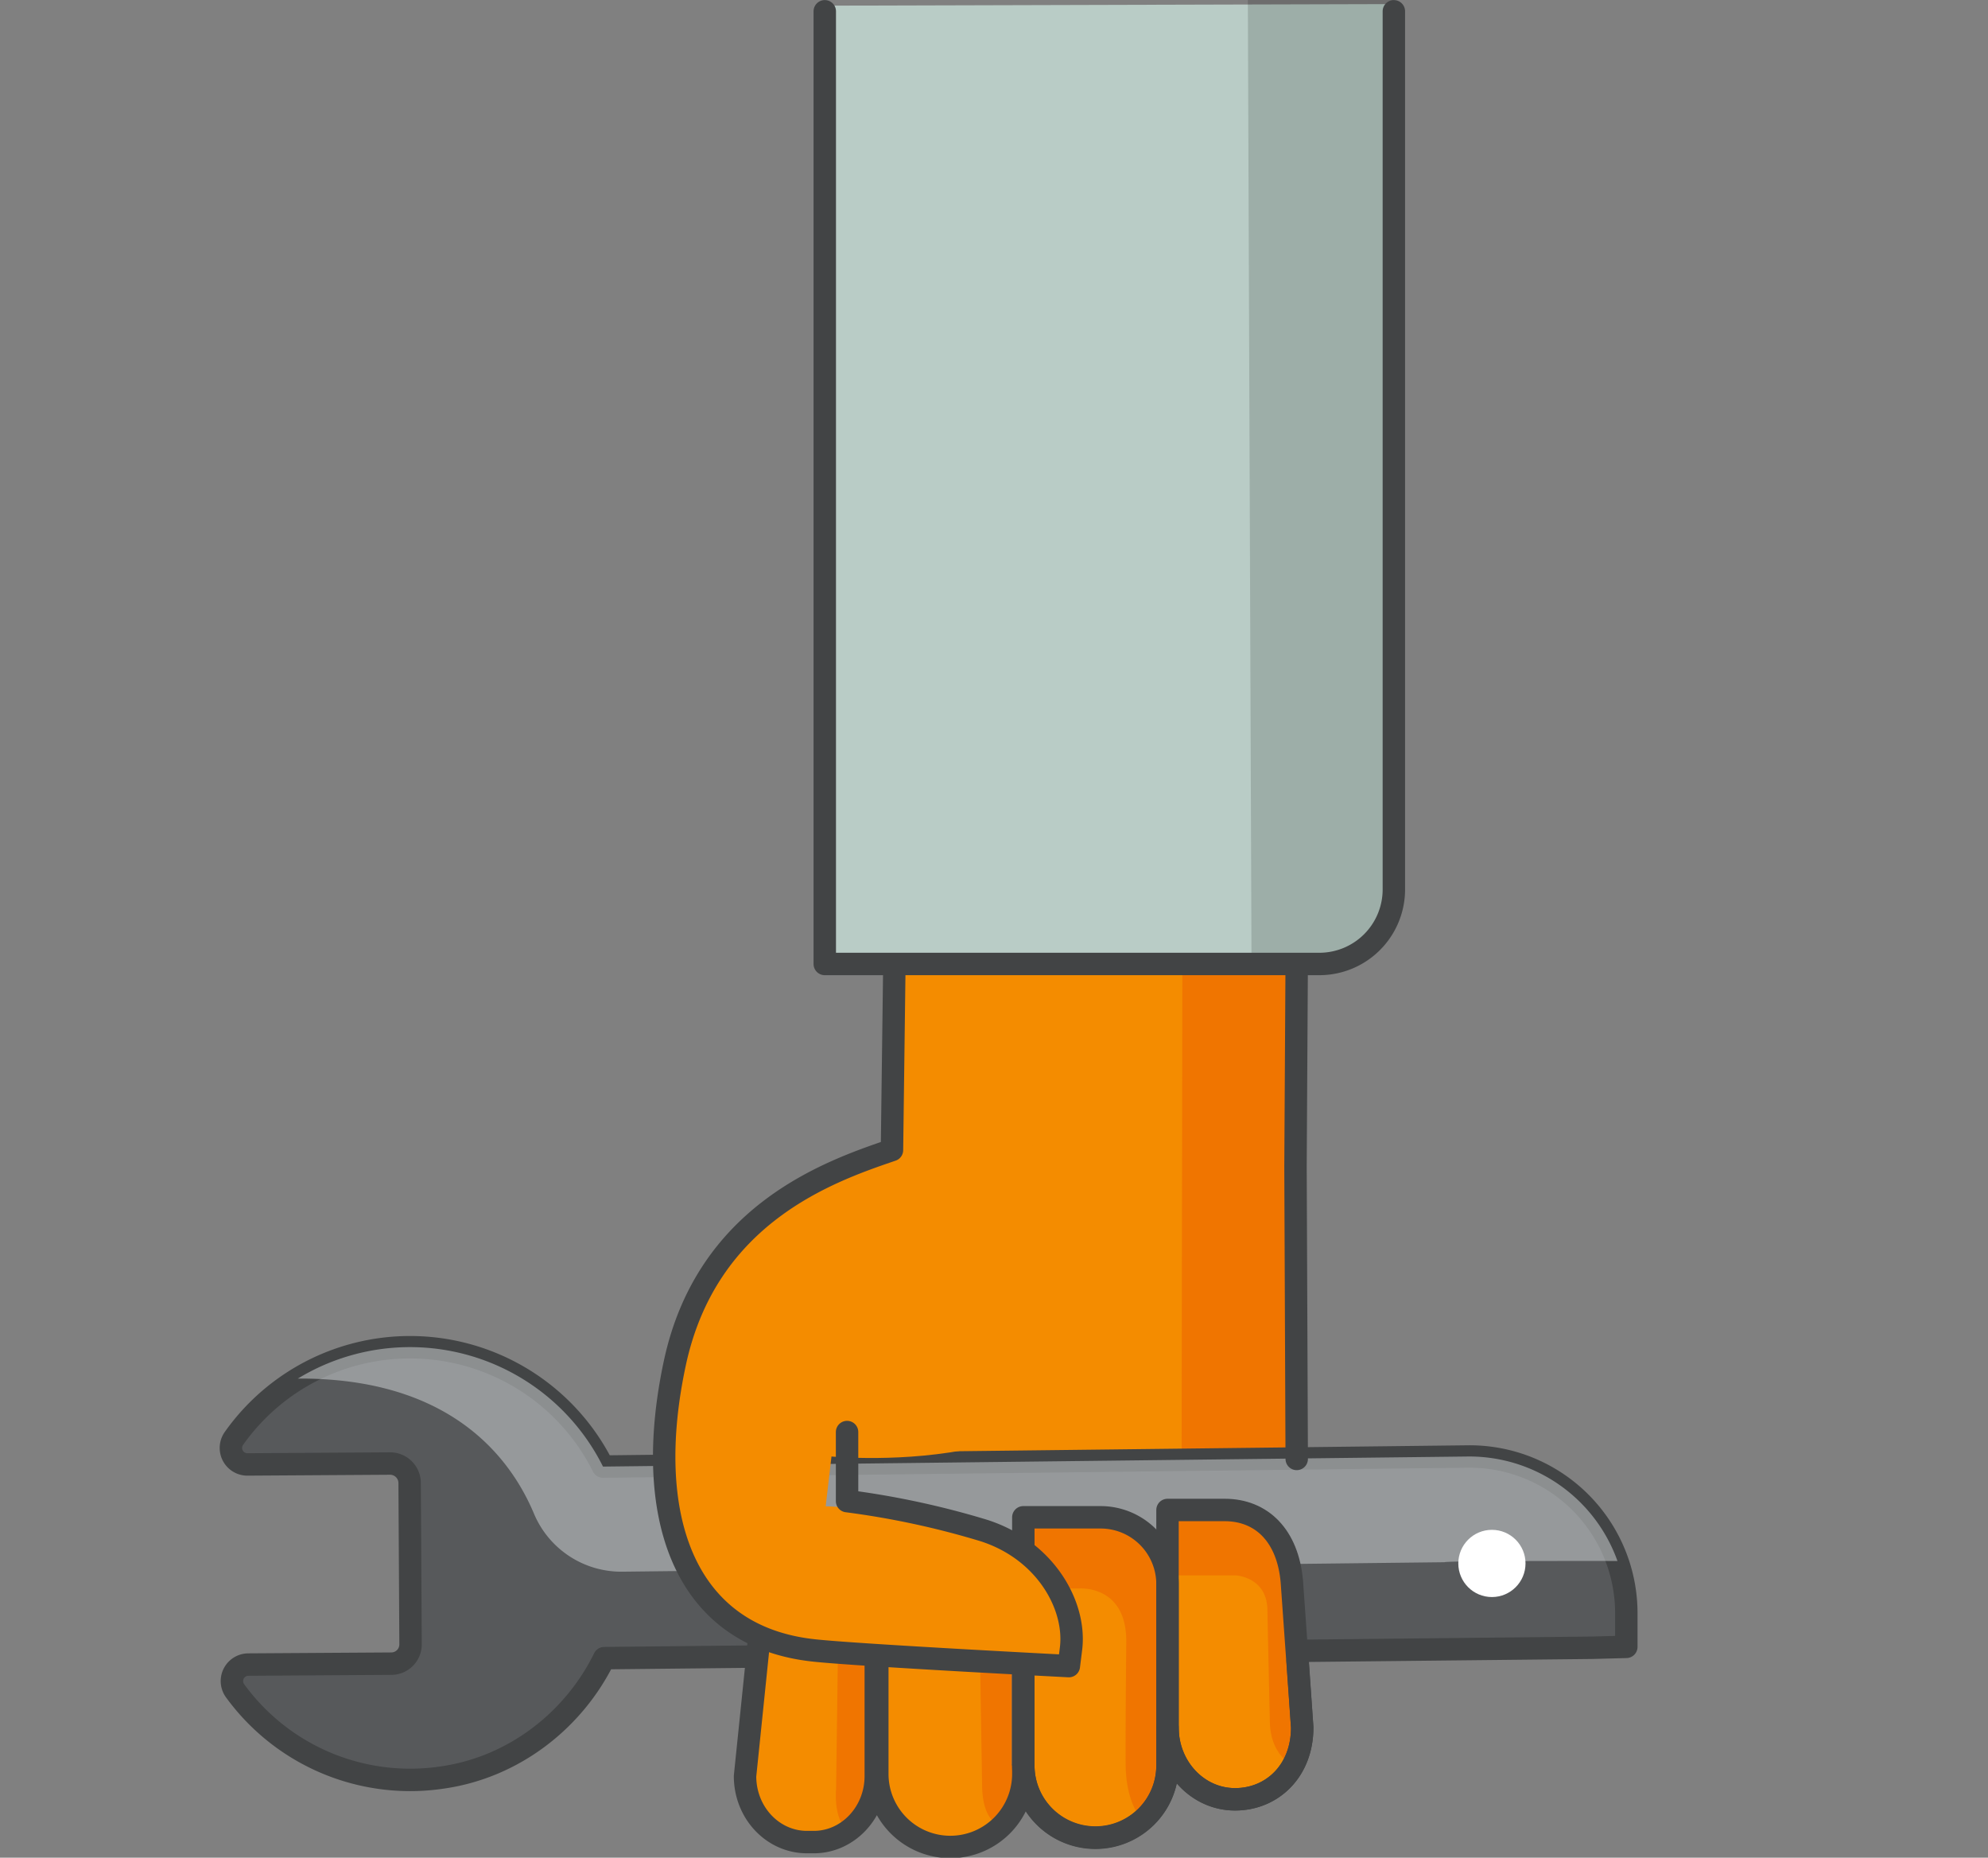
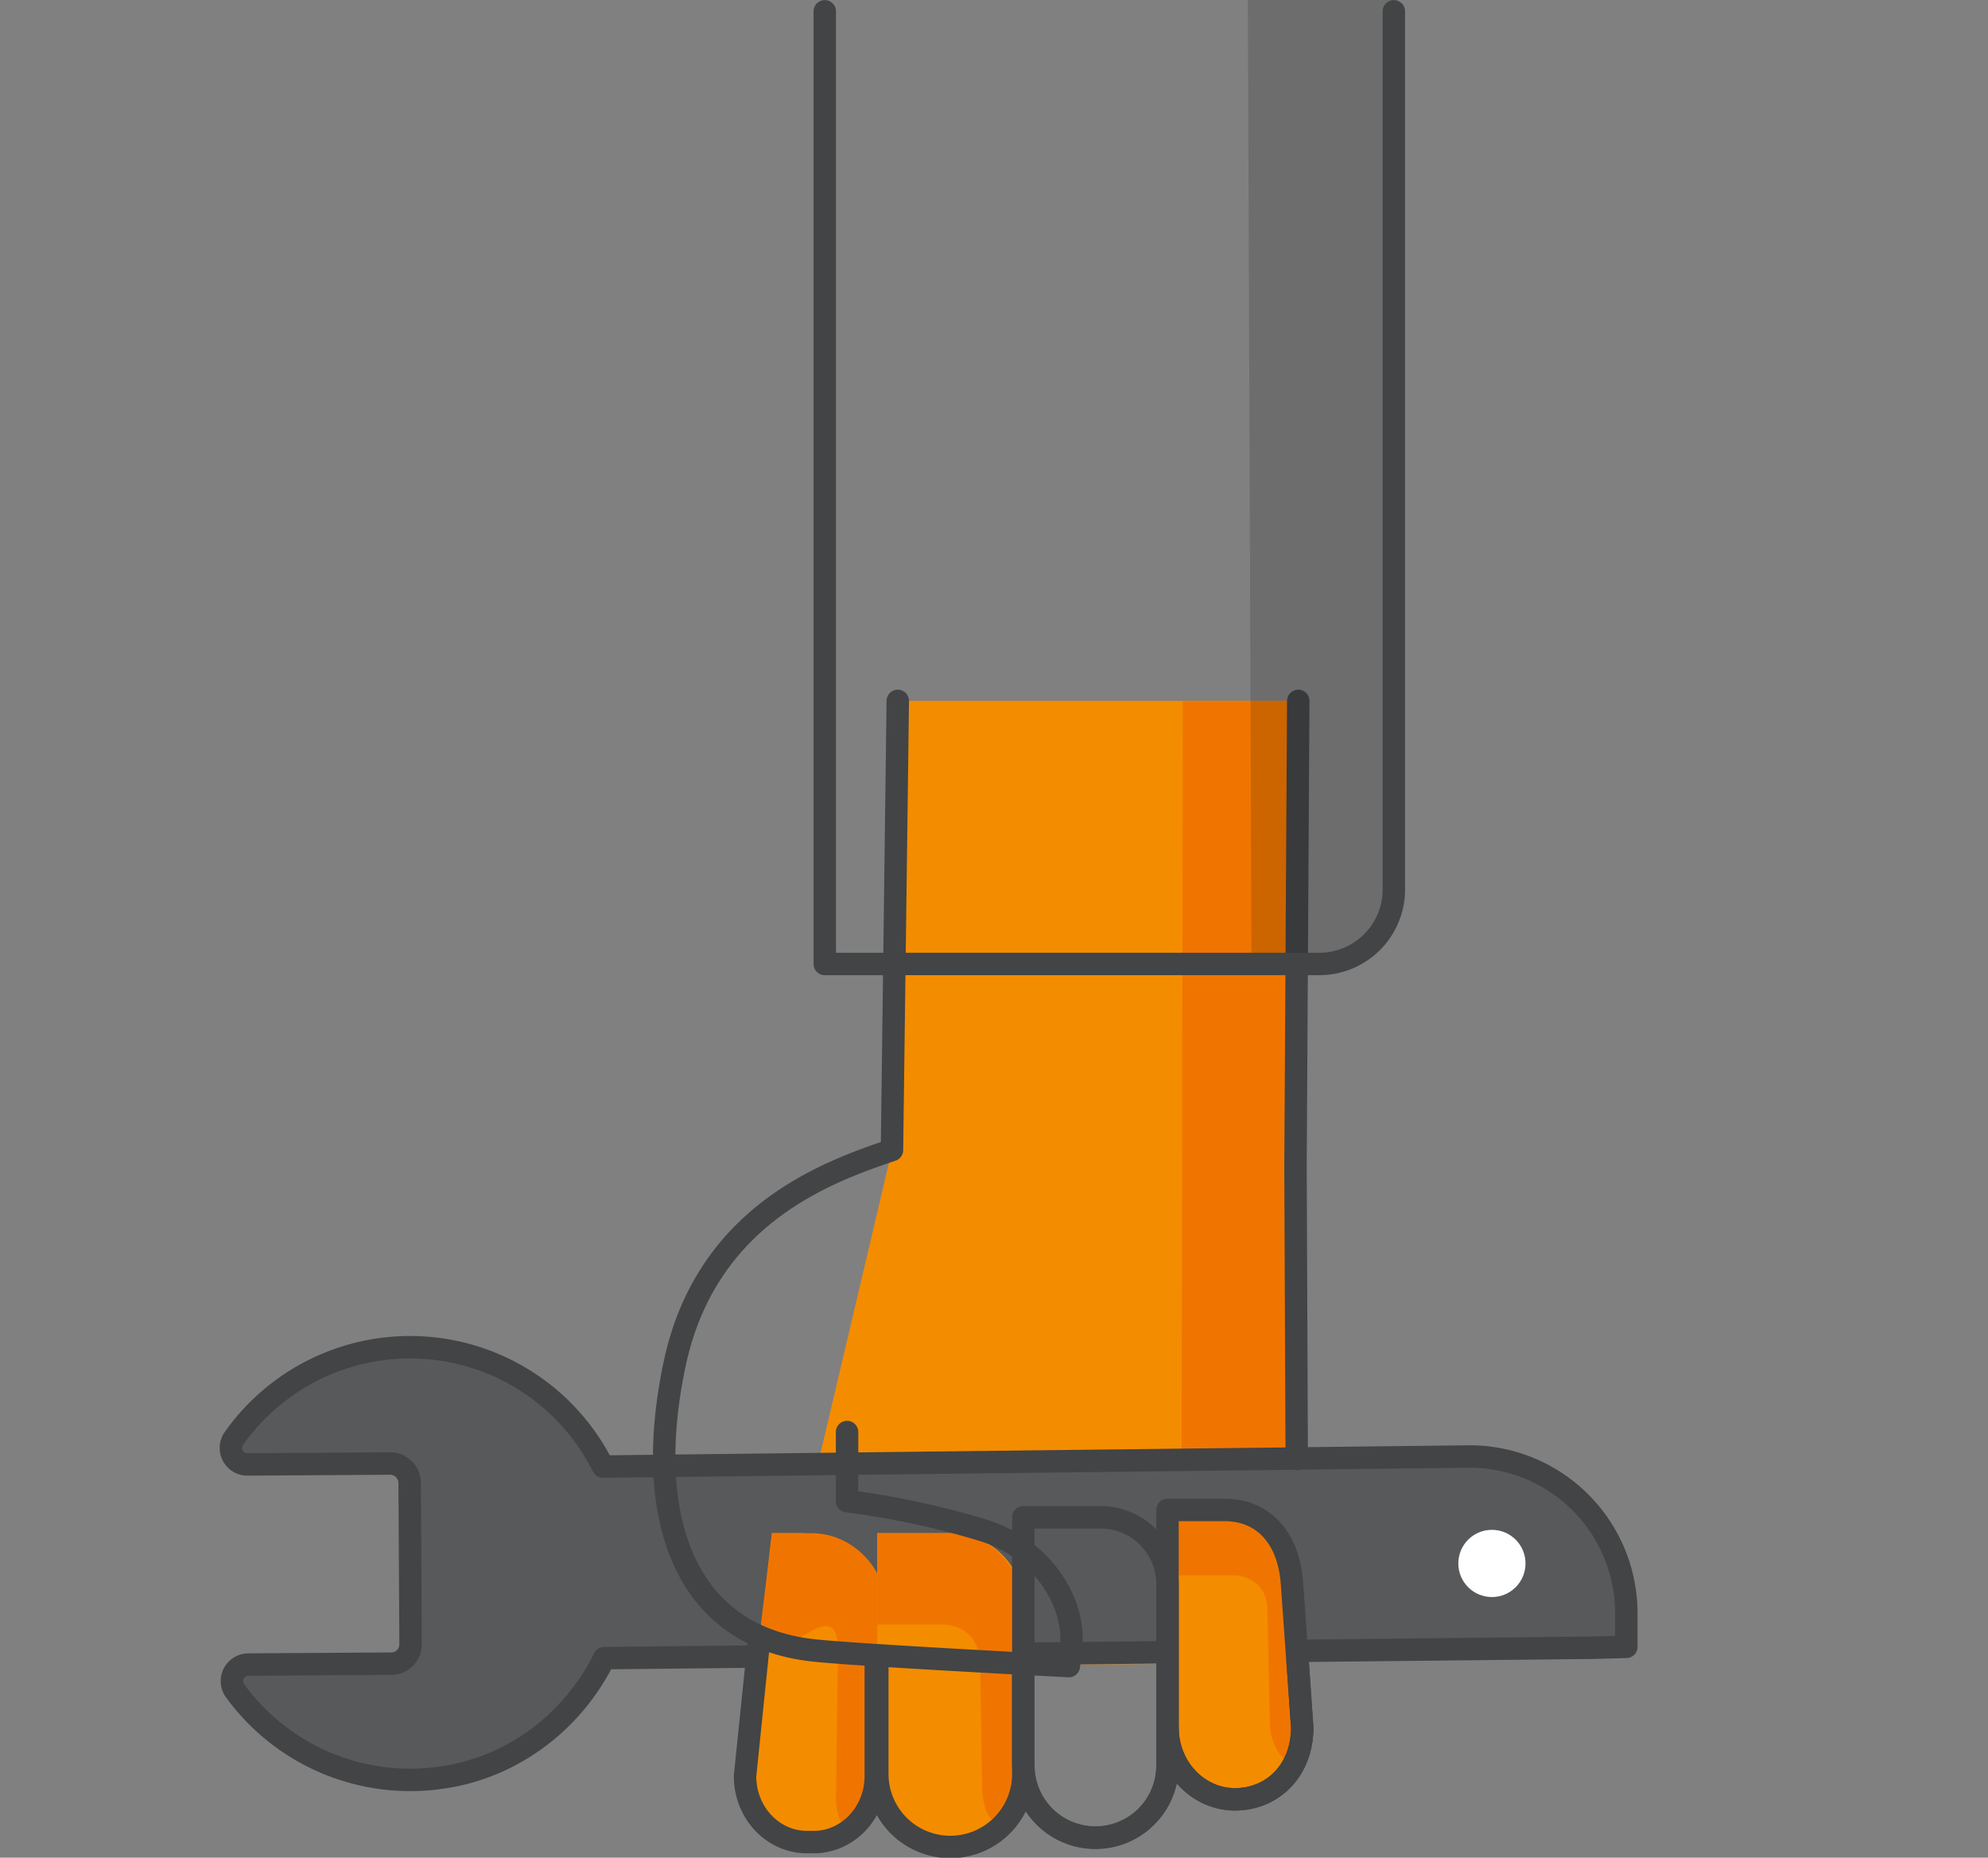
<svg xmlns="http://www.w3.org/2000/svg" viewBox="0 0 650.8 608">
  <rect x="0" y="0" width="650.8" height="608" fill="#808080" stroke="none" />
  <defs>
    <style>
      .a06bb822-fa8a-40b4-ab5e-9fe42ae8c7e6, .add4f32d-bc29-4011-9911-e60732fd5a36, .f1c4adf3-ce6b-4227-bf63-4473a7c82025 {
        fill: none;
      }

      .aa89aede-b26d-45c4-9026-346548a8a875, .b13d7f50-9588-4d27-bea2-9f6e63434a01 {
        isolation: isolate;
      }

      .efbef086-431e-4f7e-9fa2-b6ccc0a578df {
        fill: #f48c00;
      }

      .a4c3393d-ead9-42cb-a3c3-382bce37fcd8 {
        fill: #f07500;
      }

      .abef858a-fd80-4e76-a41b-46f0485c0917 {
        fill: #57595b;
      }

      .a06bb822-fa8a-40b4-ab5e-9fe42ae8c7e6 {
        stroke: #424445;
        stroke-linecap: round;
        stroke-linejoin: round;
      }

      .a06bb822-fa8a-40b4-ab5e-9fe42ae8c7e6, .f1c4adf3-ce6b-4227-bf63-4473a7c82025 {
        stroke-width: 7.34px;
      }

      .bd11ff04-e351-40cb-a807-2336de98effd {
        fill: #d7dadc;
        mix-blend-mode: multiply;
        opacity: 0.5;
      }

      .f1c4adf3-ce6b-4227-bf63-4473a7c82025 {
        stroke: #5f6162;
        stroke-miterlimit: 10;
      }

      .b6609699-dd68-43c2-bc30-b7765694c799 {
        fill: #fff;
      }

      .afe8db0f-280e-4377-bdd5-c82332559291 {
        clip-path: url(#bde5776b-a8e5-475e-9304-172862425342);
      }

      .f5abf30b-53ec-46a4-a651-d2828b726295 {
        fill: #b9ccc6;
      }

      .b13d7f50-9588-4d27-bea2-9f6e63434a01 {
        opacity: 0.15;
      }
    </style>
    <clipPath id="bde5776b-a8e5-475e-9304-172862425342" transform="translate(16.2 0.1)">
-       <path class="add4f32d-bc29-4011-9911-e60732fd5a36" d="M253.8,315.5V-.1H440.1V291.1a24.4,24.4,0,0,1-24.4,24.4Z" />
-     </clipPath>
+       </clipPath>
  </defs>
  <g class="aa89aede-b26d-45c4-9026-346548a8a875">
    <g id="f4e0d4c8-d904-43de-947e-c180618a3ca6" data-name="abadec82-b386-460a-a468-3b05ec19ca88">
      <g>
        <path class="efbef086-431e-4f7e-9fa2-b6ccc0a578df" d="M407.9,381.8l.9-152.5H277.6l-1.8,147L241,523.9s-3.5,28.9,5.9,30.1,16.1-11.4,28.5-10.7c52.8,2.8,133.4.3,133.4.3Z" transform="translate(16.2 0.1)" />
        <polygon class="a4c3393d-ead9-42cb-a3c3-382bce37fcd8" points="424.9 539.8 424 381.9 425 229.4 387.2 229.4 386.8 491.9 290.7 481.5 321.9 495.2 396.5 510.9 416.7 511.8 424.9 539.8" />
        <g>
          <g>
            <path class="abef858a-fd80-4e76-a41b-46f0485c0917" d="M60.3,470.8a5.4,5.4,0,0,0,4.4,8.4l46.8-.3a6.4,6.4,0,0,1,6.4,6.3l.3,52.9a6.3,6.3,0,0,1-6.2,6.3l-46.9.3a5.4,5.4,0,0,0-4.4,8.5A70.9,70.9,0,0,0,129,581.6c23-3.4,42.6-18.6,52.6-39l323.3-3.4,11.3-.3V527.7a51.3,51.3,0,0,0-51.7-51.1l-283.3,3.3a70.6,70.6,0,0,0-120.9-9.1Z" transform="translate(16.2 0.1)" />
            <path class="a06bb822-fa8a-40b4-ab5e-9fe42ae8c7e6" d="M60.3,470.8a5.4,5.4,0,0,0,4.4,8.4l46.8-.3a6.4,6.4,0,0,1,6.4,6.3l.3,52.9a6.3,6.3,0,0,1-6.2,6.3l-46.9.3a5.4,5.4,0,0,0-4.4,8.5A70.9,70.9,0,0,0,129,581.6c23-3.4,42.6-18.6,52.6-39l323.3-3.4,11.3-.3V527.7a51.3,51.3,0,0,0-51.7-51.1l-283.3,3.3a70.6,70.6,0,0,0-120.9-9.1Z" transform="translate(16.2 0.1)" />
-             <path class="bd11ff04-e351-40cb-a807-2336de98effd" d="M464.5,476.6l-283.3,3.3a70.6,70.6,0,0,0-99.9-28.8c49.5-.3,69.4,25.4,77.3,44.2a31,31,0,0,0,28.8,19l269.3-3.1c-.1-.5,56.6-.4,56.6-.4A51.5,51.5,0,0,0,464.5,476.6Z" transform="translate(16.2 0.1)" />
          </g>
          <path class="efbef086-431e-4f7e-9fa2-b6ccc0a578df" d="M245.3,501.7h-8.8l-8.8,79.5c0,12,9.1,21.6,20.3,21.6h2.2c11.2,0,20.3-9.7,20.3-21.6V528.5C270.5,513.7,259.2,501.7,245.3,501.7Z" transform="translate(16.2 0.1)" />
-           <path class="efbef086-431e-4f7e-9fa2-b6ccc0a578df" d="M344.1,496.5H318.8v81.2a23.6,23.6,0,0,0,23.6,23.6h0A23.6,23.6,0,0,0,366,577.7V518.4A21.9,21.9,0,0,0,344.1,496.5Z" transform="translate(16.2 0.1)" />
          <path class="a4c3393d-ead9-42cb-a3c3-382bce37fcd8" d="M249.4,501.7H236.5l-4.2,34.8h11.5c3.4,0,15.1-12.7,14.3,5.1l-.6,43.9c-.7,11,4,13.7,4,13.7a21.8,21.8,0,0,0,9-17.9l4-52.7C274.5,513.7,263.3,501.7,249.4,501.7Z" transform="translate(16.2 0.1)" />
          <g>
            <path class="efbef086-431e-4f7e-9fa2-b6ccc0a578df" d="M295,501.7H271v78.7a23.9,23.9,0,0,0,23.9,23.9h0a23.9,23.9,0,0,0,23.9-23.9V525.5A23.8,23.8,0,0,0,295,501.7Z" transform="translate(16.2 0.1)" />
            <path class="a4c3393d-ead9-42cb-a3c3-382bce37fcd8" d="M295,501.7H271v29.9h20.2s14.3-1.3,13.5,15.1l.6,37.4c.1,12.4,6,13.2,6,13.2a26.1,26.1,0,0,0,7.5-18.5V527C318.8,513.1,308.1,501.7,295,501.7Z" transform="translate(16.2 0.1)" />
          </g>
-           <path class="a4c3393d-ead9-42cb-a3c3-382bce37fcd8" d="M344.6,496.5H318.8v23.3h18.3s15.6-1.3,15.4,17.6c0,0-.3,29.2-.2,40.3.2,13.1,5.5,17.8,5.5,17.8a25.5,25.5,0,0,0,8.2-18.8V519.3C366,506.7,356.4,496.5,344.6,496.5Z" transform="translate(16.2 0.1)" />
          <path class="efbef086-431e-4f7e-9fa2-b6ccc0a578df" d="M384.7,494.1H366v71.2c0,13,9.9,23.5,22.1,23.5h0c12.1,0,22-9.3,22-23.5l-3.4-47.8C405.4,502.6,396.9,494.1,384.7,494.1Z" transform="translate(16.2 0.1)" />
          <path class="a4c3393d-ead9-42cb-a3c3-382bce37fcd8" d="M384.7,494.1H366v21.4h22.1s10.3.3,10.6,11.1c.1,5.5.8,36.8.8,36.8.2,11.2,7.6,14.3,7.6,14.3a25.8,25.8,0,0,0,3-12.4s-1.4-14.2-1.4-25.6a138.5,138.5,0,0,0-2-22.2C405.4,502.6,396.9,494.1,384.7,494.1Z" transform="translate(16.2 0.1)" />
        </g>
        <line class="f1c4adf3-ce6b-4227-bf63-4473a7c82025" x1="334.9" y1="541.5" x2="334.9" y2="577.8" />
        <path class="a06bb822-fa8a-40b4-ab5e-9fe42ae8c7e6" d="M408.3,477.4l-.4-95.6.9-152.5" transform="translate(16.2 0.1)" />
        <path class="a06bb822-fa8a-40b4-ab5e-9fe42ae8c7e6" d="M232.3,536.5l-4.6,44.7c0,12,9.1,21.6,20.3,21.6h2.2c11.2,0,20.3-9.7,20.3-21.6V543.7h.5v36.8a23.9,23.9,0,0,0,23.9,23.9h0a23.9,23.9,0,0,0,23.9-23.9v-2.7a23.6,23.6,0,0,0,23.6,23.6h0A23.6,23.6,0,0,0,366,577.7V565.3c0,13,9.9,23.5,22.1,23.5s22-9.3,22-23.5l-1.5-21.8" transform="translate(16.2 0.1)" />
        <path class="a06bb822-fa8a-40b4-ab5e-9fe42ae8c7e6" d="M344.1,496.5H318.8v81.2a23.6,23.6,0,0,0,23.6,23.6h0A23.6,23.6,0,0,0,366,577.7V518.4A21.9,21.9,0,0,0,344.1,496.5Z" transform="translate(16.2 0.1)" />
-         <path class="efbef086-431e-4f7e-9fa2-b6ccc0a578df" d="M275.8,376.3c-20.2,6.9-60.6,20.7-71.2,69.8s2.4,89.5,45.9,94c15.1,1.6,83.2,5.1,83.2,5.1s.8,8.5.7-5.6-8.3-32.3-28.7-38.8c-22.2-7-51.6-7.9-51.6-7.9l1.9-16.3s96.1,9.1,91.5-50.9c-3.2-41.6-28.5-52.3-28.5-52.3S319.4,361.3,275.8,376.3Z" transform="translate(16.2 0.1)" />
        <path class="a06bb822-fa8a-40b4-ab5e-9fe42ae8c7e6" d="M277.7,229.3l-1.9,147c-20.2,6.9-60.6,20.7-71.1,69.8s2.3,89.5,45.8,94c15.1,1.6,83.2,5.1,83.2,5.1l.7-5.6c1.8-14-8.2-32.3-28.6-38.8a275.9,275.9,0,0,0-44.7-9.6V468.6" transform="translate(16.2 0.1)" />
        <path class="a06bb822-fa8a-40b4-ab5e-9fe42ae8c7e6" d="M384.7,494.1H366v71.2c0,13,9.9,23.5,22.1,23.5h0c12.1,0,22-9.3,22-23.5l-3.4-47.8C405.4,502.6,396.9,494.1,384.7,494.1Z" transform="translate(16.2 0.1)" />
        <circle class="b6609699-dd68-43c2-bc30-b7765694c799" cx="488.4" cy="511.7" r="11" />
        <g>
          <g class="afe8db0f-280e-4377-bdd5-c82332559291">
            <polygon class="f5abf30b-53ec-46a4-a651-d2828b726295" points="0 2.6 650.8 0.8 650.8 524.4 0 524.4 0 2.6" />
          </g>
          <g>
            <path class="b13d7f50-9588-4d27-bea2-9f6e63434a01" d="M392.3-.1h47.8V291a24.4,24.4,0,0,1-24.4,24.4H393.5Z" transform="translate(16.2 0.1)" />
            <path class="a06bb822-fa8a-40b4-ab5e-9fe42ae8c7e6" d="M440.1,3.6V291a24.4,24.4,0,0,1-24.4,24.4H253.8V3.6" transform="translate(16.2 0.1)" />
          </g>
        </g>
      </g>
    </g>
  </g>
</svg>